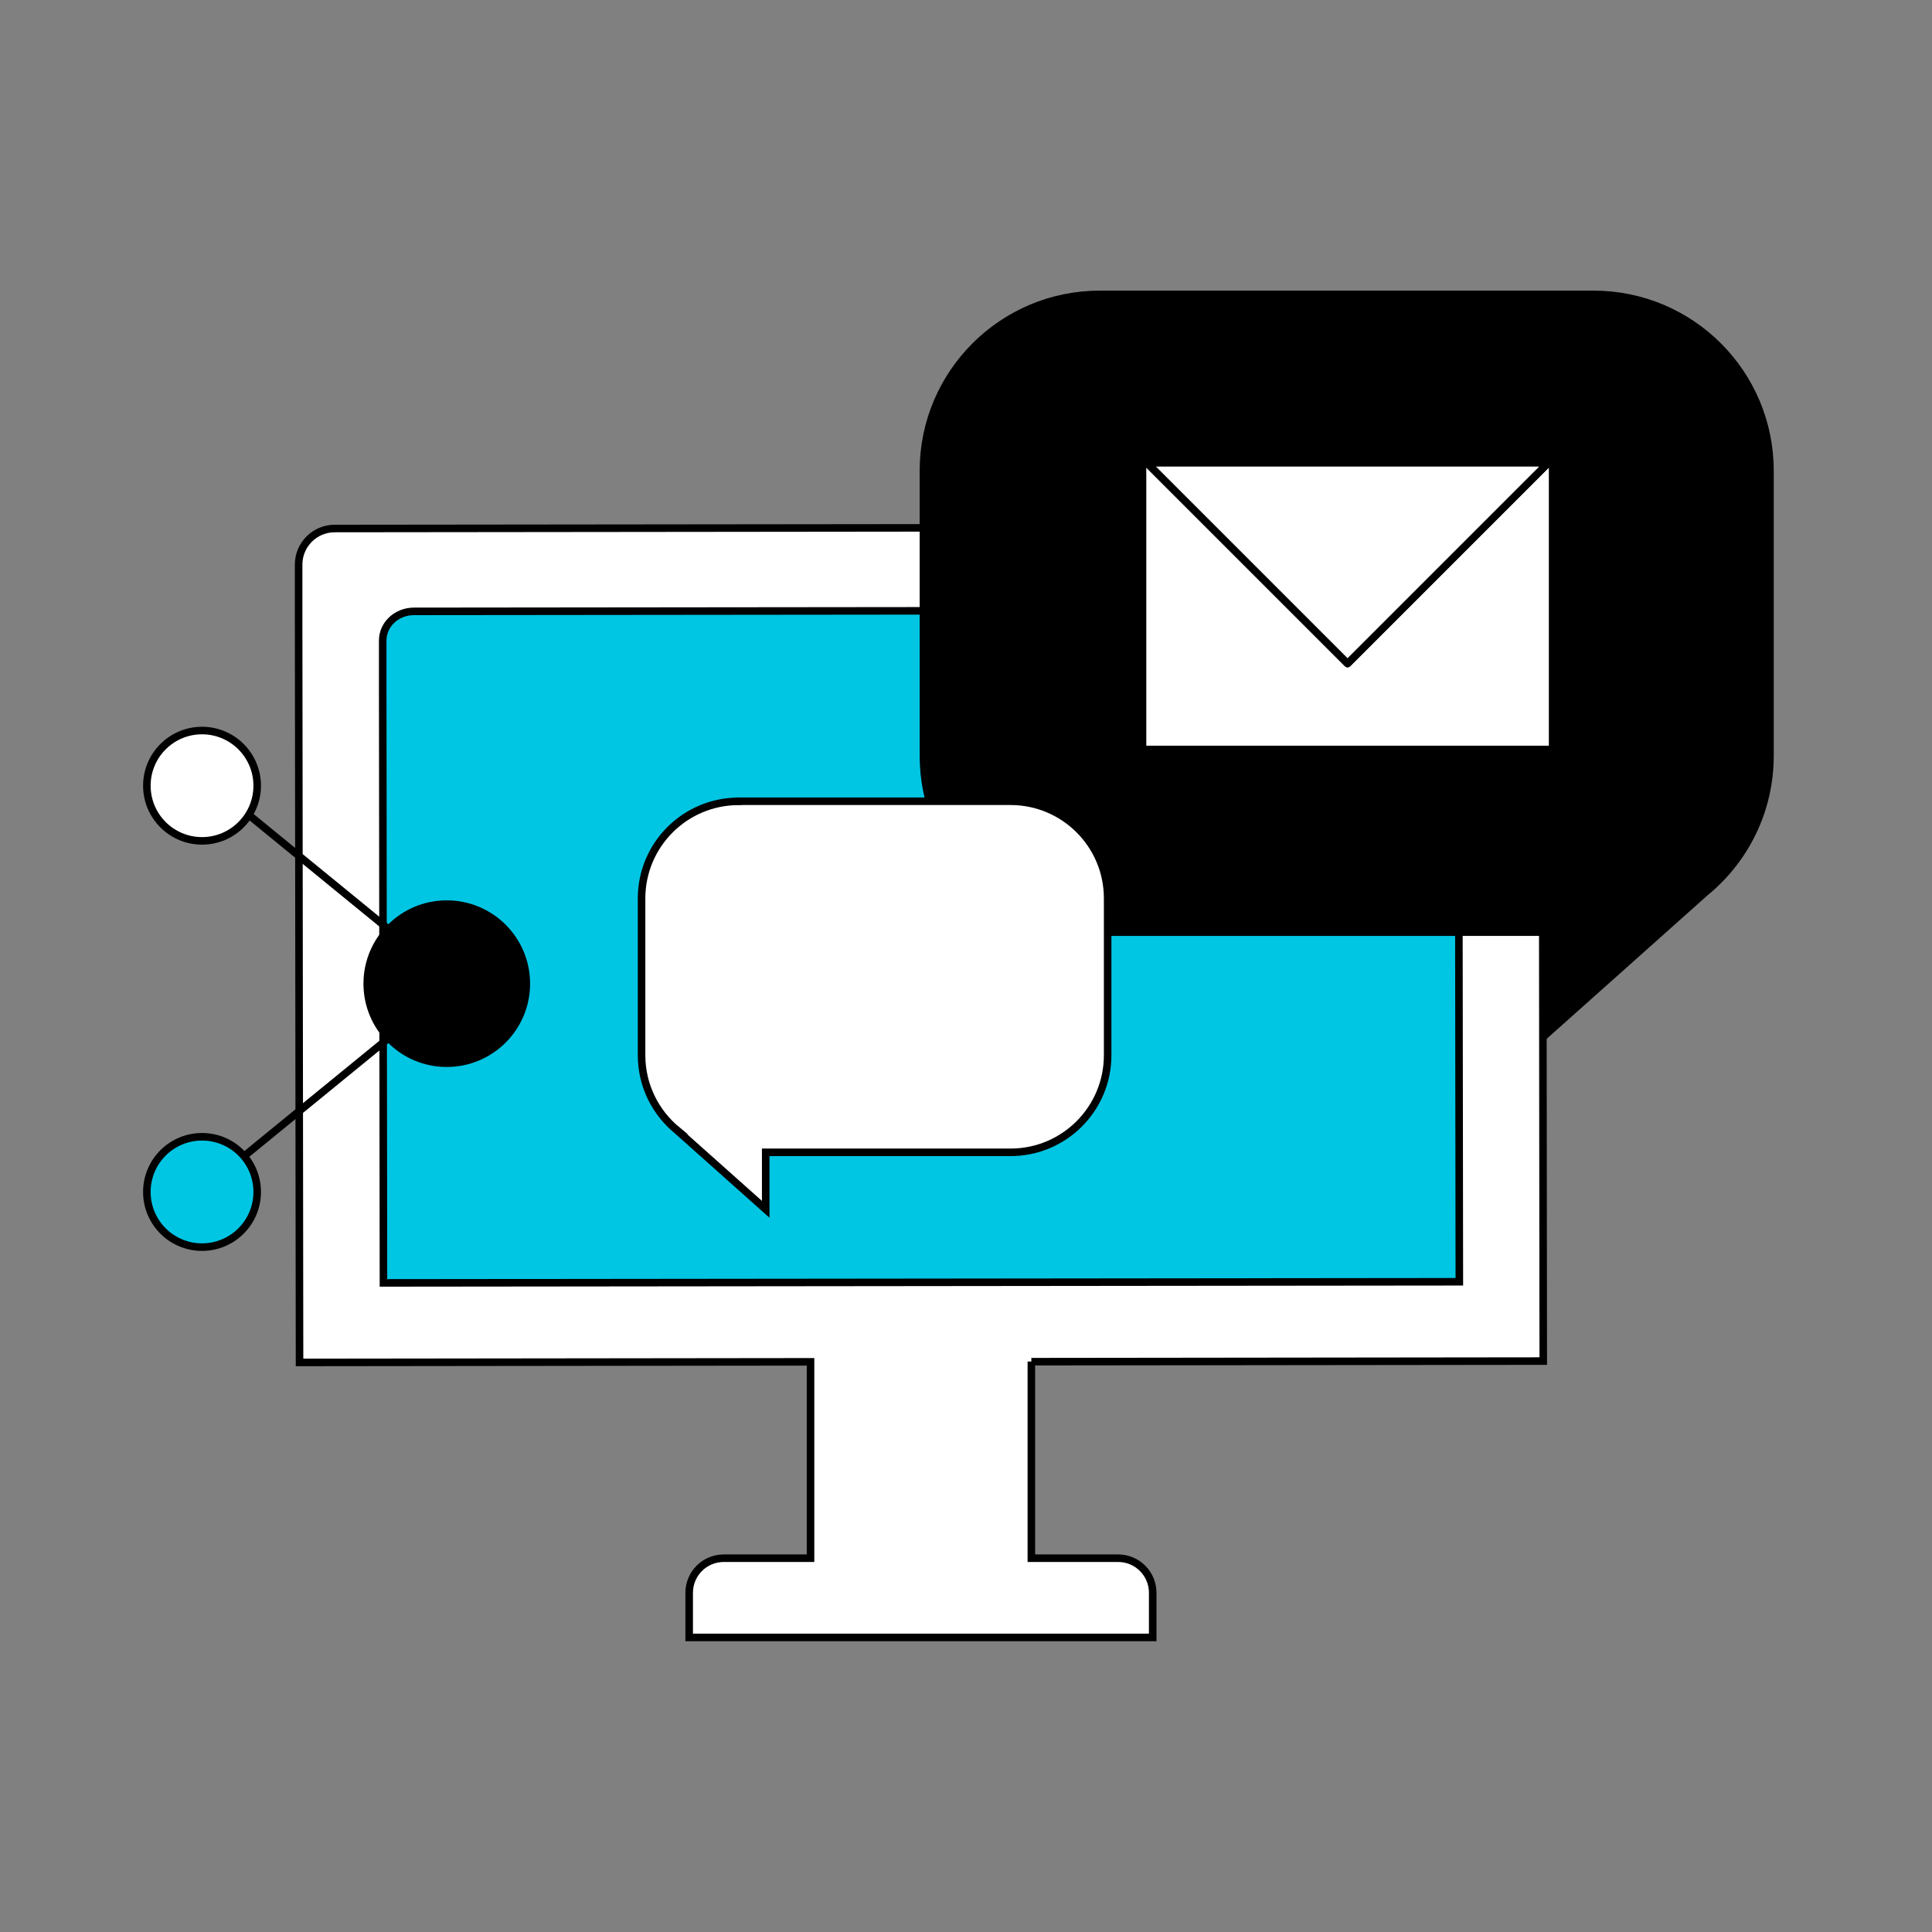
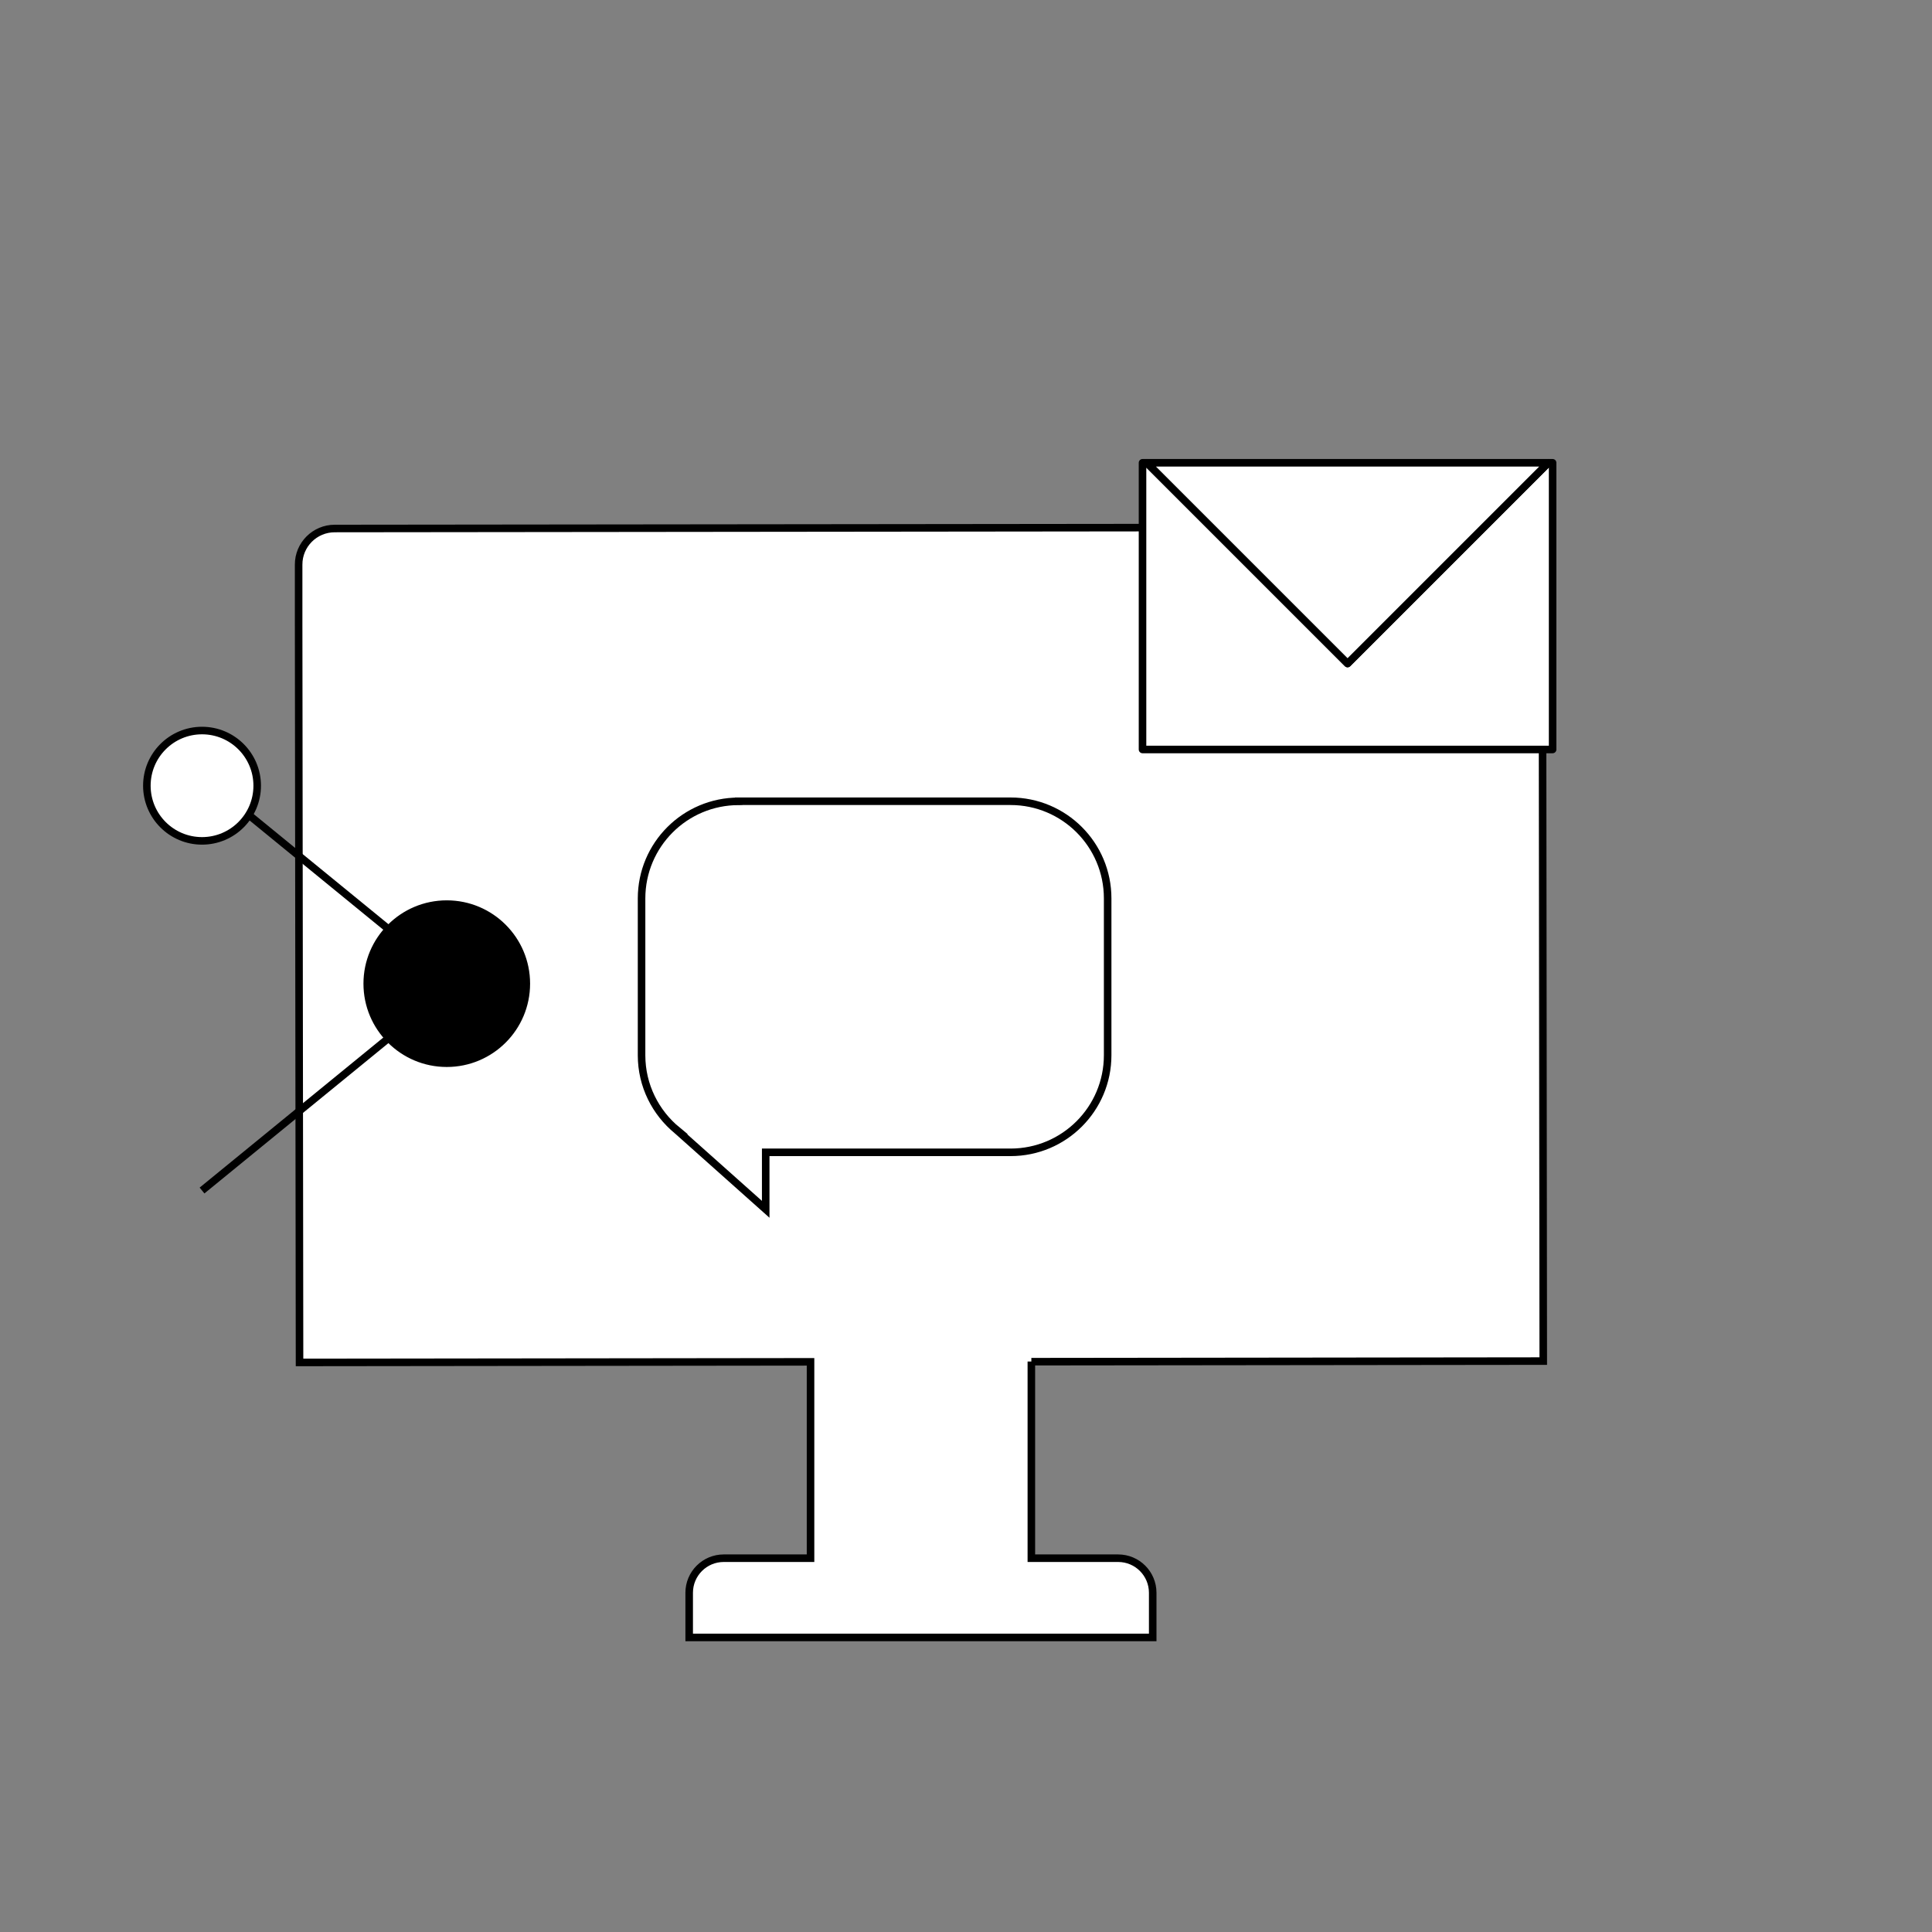
<svg xmlns="http://www.w3.org/2000/svg" id="Layer_1" data-name="Layer 1" viewBox="0 0 256 256">
  <rect x="0" y="0" width="256" height="256" fill="#808080" stroke="none" />
  <defs>
    <style>
      .cls-1, .cls-2, .cls-3, .cls-4, .cls-5, .cls-6 {
        stroke: #000;
      }

      .cls-1, .cls-2, .cls-3, .cls-5 {
        stroke-miterlimit: 10;
      }

      .cls-2 {
        fill: #00c6e4;
      }

      .cls-3, .cls-6 {
        fill: #fff;
      }

      .cls-4, .cls-6 {
        stroke-linejoin: round;
      }

      .cls-5 {
        fill: none;
      }
    </style>
  </defs>
  <path class="cls-3" d="m136.66,180.43l67.83-.08-.11-97.9v-7.81c-.01-2.64-2.16-4.79-4.8-4.78l-155.23.17c-2.64,0-4.79,2.15-4.78,4.79v7.81s.12,97.9.12,97.9l67.71-.08v26.02h-11.5c-2.53,0-4.58,2.05-4.58,4.58v5.92h61.42v-5.92c0-2.53-2.05-4.58-4.58-4.58h-11.5v-26.06Z" />
-   <path class="cls-2" d="m193.27,91.01v-6.29c-.01-2.13-1.87-3.85-4.15-3.85l-134.27.14c-2.29,0-4.14,1.73-4.14,3.86v6.29s.1,78.83.1,78.83l142.56-.15-.1-78.83Z" />
-   <path class="cls-1" d="m211.17,39.01h-65.44c-12.91,0-23.37,10.47-23.37,23.37v37.76c0,12.91,10.47,23.37,23.37,23.37h58.93v13.72l21.29-18.99c.06,0,.05,0,0,0,5.24-4.29,8.58-10.8,8.58-18.1v-37.76c0-12.91-10.47-23.37-23.37-23.37Z" />
  <path class="cls-3" d="m97.88,106.17h36.02c7.11,0,12.87,5.76,12.87,12.87v20.78c0,7.11-5.76,12.87-12.87,12.87h-32.44s0,7.55,0,7.55l-11.72-10.45s-.03,0,0,0c-2.88-2.36-4.73-5.95-4.73-9.96v-20.78c0-7.11,5.76-12.87,12.87-12.87Z" />
  <g>
    <polygon class="cls-6" points="178.56 87.92 151.96 61.32 151.39 61.32 151.39 99.31 205.73 99.31 205.73 61.32 205.16 61.32 178.56 87.92" />
    <polygon class="cls-6" points="205.16 61.32 151.96 61.32 178.56 87.92 205.16 61.32" />
  </g>
  <g>
    <polyline class="cls-5" points="26.77 157.75 60.32 130.34 26.77 102.92" />
    <circle class="cls-4" cx="59.2" cy="130.34" r="10.54" />
    <circle class="cls-3" cx="26.77" cy="104.11" r="7.31" />
-     <path class="cls-2" d="m19.46,157.94c0,4.04,3.27,7.31,7.31,7.31s7.31-3.27,7.31-7.31-3.27-7.31-7.31-7.31c-4.04,0-7.31,3.27-7.31,7.31Z" />
  </g>
</svg>